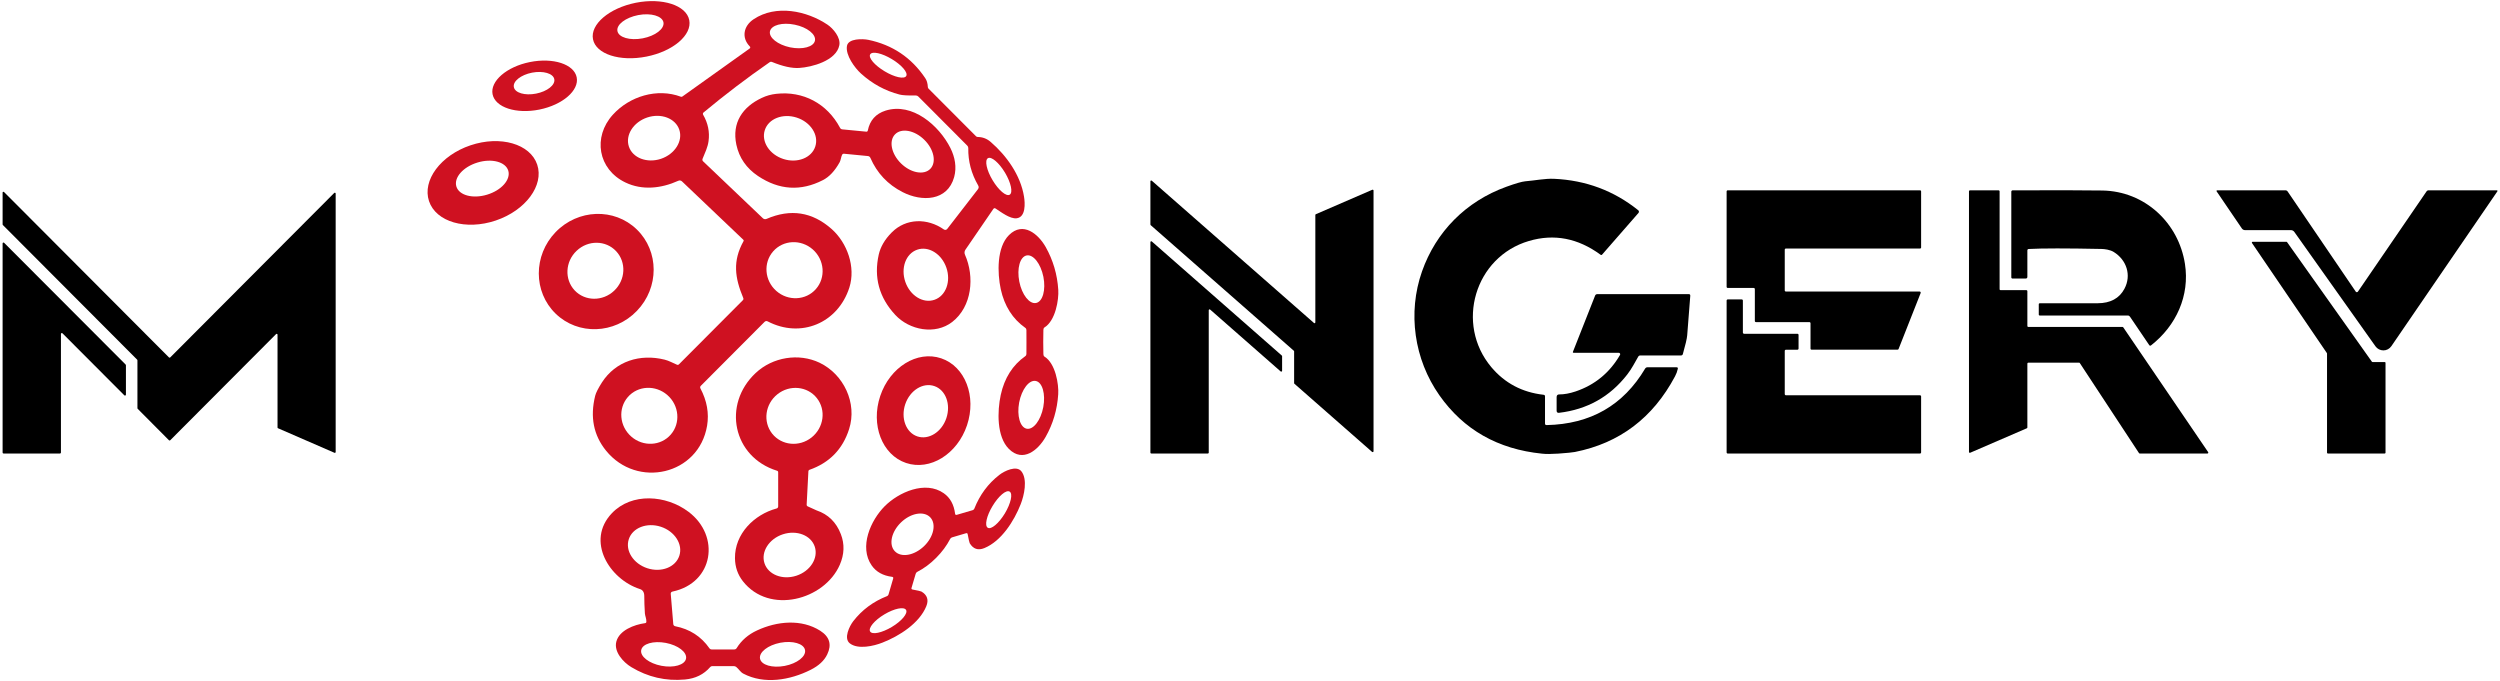
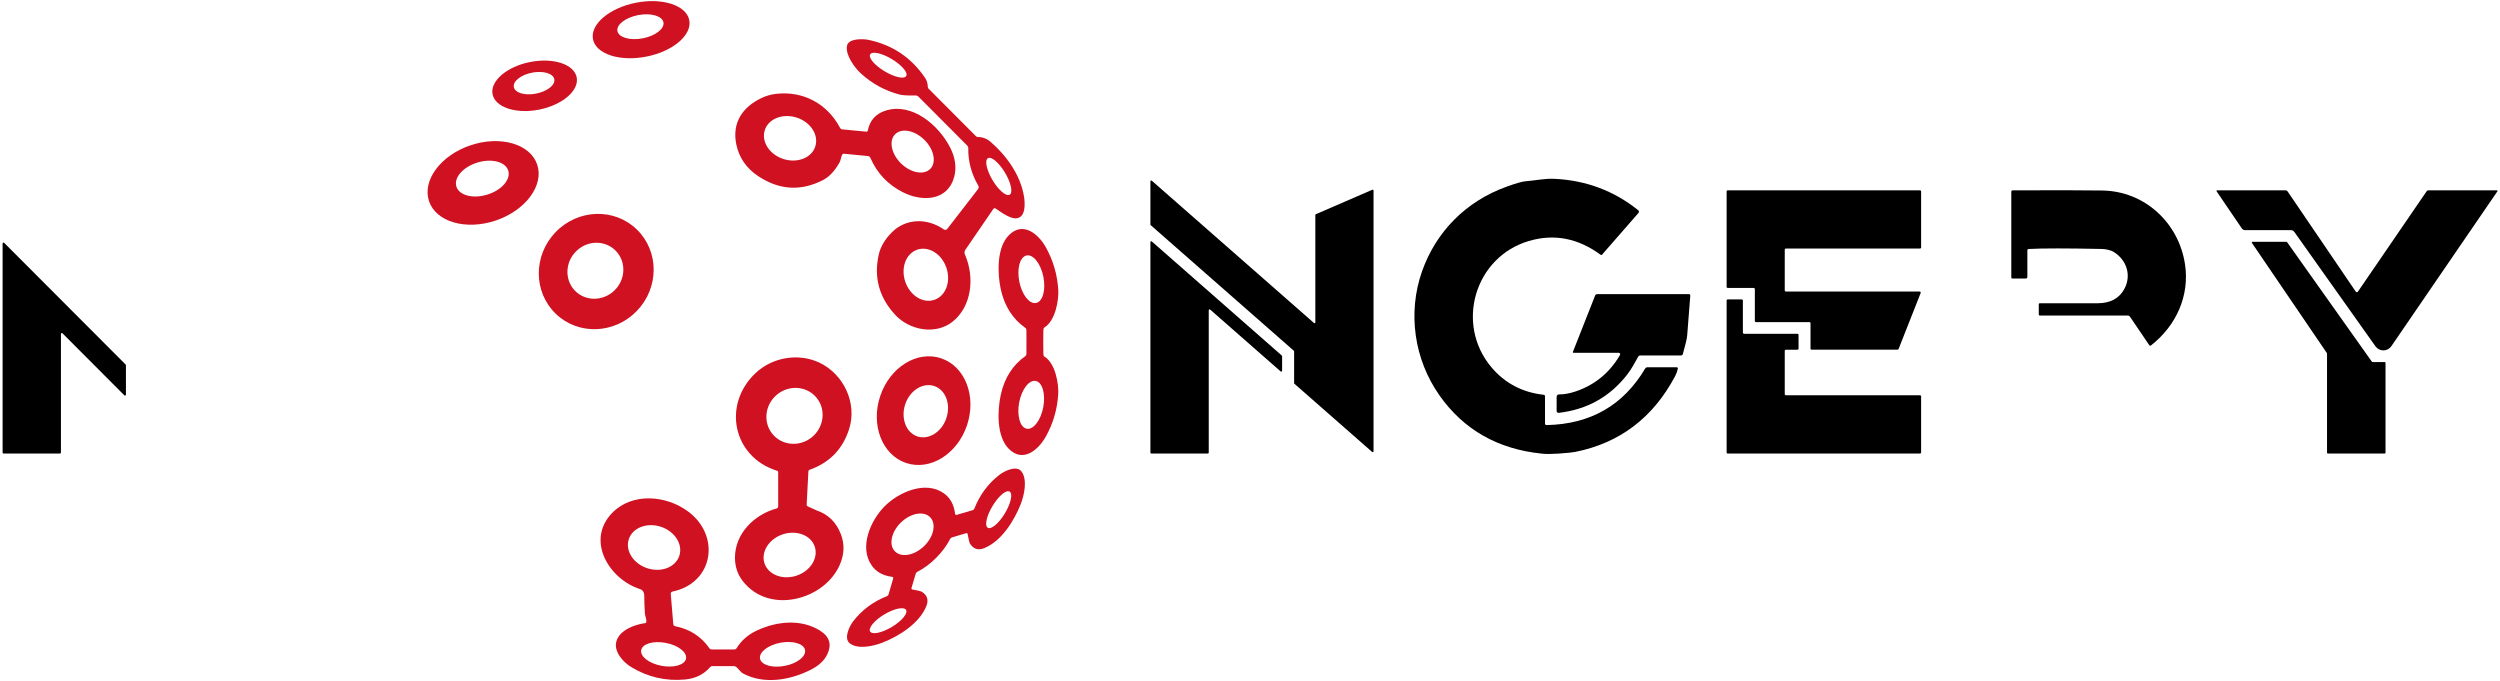
<svg xmlns="http://www.w3.org/2000/svg" width="191px" height="52px" viewBox="0 0 191 52">
  <g id="surface1">
    <path style=" stroke:none;fill-rule:nonzero;fill:rgb(0%,0%,0%);fill-opacity:1;" d="M 118.039 32.355 C 118.039 32.438 118.082 32.477 118.16 32.477 C 121.512 32.406 124.02 30.969 125.688 28.16 C 125.727 28.098 125.793 28.059 125.863 28.059 L 128.086 28.059 C 128.168 28.059 128.199 28.098 128.184 28.18 C 128.141 28.379 128.07 28.57 127.973 28.75 C 126.285 31.926 123.734 33.855 120.324 34.531 C 120.145 34.566 119.727 34.609 119.059 34.656 C 118.535 34.691 118.121 34.695 117.812 34.66 C 114.438 34.32 111.82 32.832 109.969 30.199 C 108.039 27.453 107.531 23.898 108.641 20.738 C 109.711 17.699 111.996 15.383 115.094 14.266 C 115.797 14.012 116.273 13.875 116.523 13.852 C 117.262 13.793 118.043 13.629 118.727 13.66 C 121.156 13.77 123.301 14.57 125.156 16.059 C 125.188 16.082 125.211 16.121 125.215 16.16 C 125.219 16.203 125.203 16.242 125.176 16.273 L 122.406 19.445 C 122.371 19.488 122.328 19.496 122.281 19.461 C 120.555 18.195 118.734 17.844 116.812 18.41 C 112.664 19.629 111.168 24.75 113.934 28.047 C 114.961 29.27 116.293 29.977 117.926 30.16 C 118.004 30.168 118.039 30.211 118.039 30.285 Z M 118.039 32.355 " />
    <path style=" stroke:none;fill-rule:nonzero;fill:rgb(0%,0%,0%);fill-opacity:1;" d="M 100.527 16.367 L 104.848 14.496 C 104.867 14.488 104.891 14.492 104.906 14.504 C 104.926 14.516 104.938 14.535 104.938 14.559 L 104.938 34.477 C 104.938 34.504 104.922 34.527 104.898 34.535 C 104.875 34.547 104.848 34.543 104.828 34.527 L 98.895 29.32 C 98.879 29.305 98.871 29.289 98.871 29.27 L 98.871 26.844 C 98.871 26.824 98.863 26.809 98.848 26.797 L 87.91 17.199 C 87.898 17.188 87.891 17.168 87.891 17.148 L 87.891 13.855 C 87.891 13.828 87.902 13.805 87.926 13.797 C 87.949 13.785 87.977 13.789 87.996 13.805 L 100.387 24.676 C 100.402 24.695 100.43 24.699 100.453 24.688 C 100.477 24.676 100.492 24.652 100.492 24.625 L 100.492 16.426 C 100.492 16.402 100.508 16.379 100.527 16.367 Z M 100.527 16.367 " />
    <path style=" stroke:none;fill-rule:nonzero;fill:rgb(0%,0%,0%);fill-opacity:1;" d="M 179.98 22.281 C 180 22.305 180.027 22.324 180.062 22.324 C 180.094 22.324 180.125 22.305 180.145 22.281 L 185.383 14.629 C 185.422 14.57 185.48 14.539 185.551 14.539 L 190.758 14.539 C 190.777 14.539 190.793 14.551 190.805 14.566 C 190.812 14.582 190.809 14.602 190.801 14.617 L 182.699 26.449 C 182.562 26.648 182.336 26.77 182.098 26.77 C 181.855 26.773 181.629 26.656 181.488 26.461 L 175.281 17.711 C 175.223 17.633 175.129 17.582 175.031 17.582 L 171.523 17.582 C 171.426 17.582 171.332 17.535 171.277 17.453 L 169.348 14.617 C 169.34 14.602 169.34 14.582 169.348 14.566 C 169.355 14.551 169.371 14.539 169.391 14.539 L 174.602 14.539 C 174.68 14.539 174.738 14.574 174.781 14.637 Z M 179.98 22.281 " />
    <path style=" stroke:none;fill-rule:nonzero;fill:rgb(0%,0%,0%);fill-opacity:1;" d="M 134.07 24.527 L 134.07 22.086 C 134.07 22.039 134.031 22 133.984 22 L 132 22 C 131.953 22 131.914 21.961 131.914 21.918 L 131.914 14.625 C 131.914 14.578 131.953 14.539 132 14.539 L 146.691 14.539 C 146.734 14.539 146.773 14.578 146.773 14.625 L 146.773 18.906 C 146.773 18.953 146.734 18.988 146.691 18.988 L 136.441 18.988 C 136.395 18.988 136.355 19.027 136.355 19.074 L 136.355 22.188 C 136.355 22.234 136.395 22.273 136.441 22.273 L 146.66 22.273 C 146.688 22.273 146.715 22.285 146.727 22.309 C 146.742 22.332 146.746 22.359 146.738 22.387 L 145.051 26.664 C 145.039 26.695 145.008 26.715 144.973 26.715 L 138.406 26.715 C 138.359 26.715 138.324 26.68 138.324 26.633 L 138.324 24.695 C 138.324 24.648 138.285 24.609 138.238 24.609 L 134.156 24.609 C 134.109 24.609 134.07 24.574 134.07 24.527 Z M 134.07 24.527 " />
-     <path style=" stroke:none;fill-rule:nonzero;fill:rgb(0%,0%,0%);fill-opacity:1;" d="M 154.852 32.719 L 150.523 34.59 C 150.504 34.602 150.48 34.598 150.461 34.586 C 150.441 34.574 150.43 34.551 150.43 34.527 L 150.43 14.609 C 150.43 14.574 150.461 14.543 150.496 14.543 L 152.703 14.543 C 152.738 14.543 152.77 14.574 152.77 14.609 L 152.77 22.102 C 152.77 22.141 152.801 22.168 152.84 22.168 L 154.82 22.168 C 154.859 22.168 154.891 22.199 154.891 22.238 L 154.891 24.91 C 154.891 24.949 154.922 24.98 154.957 24.98 L 162.164 24.98 C 162.188 24.98 162.207 24.992 162.219 25.012 L 168.703 34.543 C 168.715 34.562 168.719 34.59 168.707 34.613 C 168.695 34.637 168.672 34.648 168.648 34.648 L 163.48 34.648 C 163.457 34.648 163.438 34.637 163.422 34.621 L 158.898 27.738 C 158.887 27.719 158.867 27.707 158.844 27.707 L 154.961 27.707 C 154.922 27.707 154.891 27.738 154.891 27.773 L 154.891 32.656 C 154.891 32.684 154.875 32.707 154.852 32.719 Z M 154.852 32.719 " />
    <path style=" stroke:none;fill-rule:nonzero;fill:rgb(0%,0%,0%);fill-opacity:1;" d="M 154.891 19.137 L 154.891 21.145 C 154.891 21.234 154.848 21.281 154.754 21.281 L 153.762 21.281 C 153.699 21.281 153.664 21.246 153.664 21.18 L 153.664 14.645 C 153.664 14.59 153.707 14.543 153.762 14.543 C 156.895 14.527 159.18 14.535 160.621 14.555 C 163.875 14.609 166.445 17.035 166.93 20.16 C 167.309 22.586 166.262 24.883 164.344 26.383 C 164.289 26.426 164.238 26.422 164.199 26.363 L 162.727 24.191 C 162.688 24.137 162.633 24.105 162.562 24.105 L 155.844 24.105 C 155.789 24.105 155.762 24.078 155.762 24.027 L 155.762 23.254 C 155.762 23.199 155.789 23.172 155.84 23.172 C 157.738 23.176 159.211 23.176 160.27 23.168 C 161.234 23.164 161.914 22.797 162.305 22.066 C 162.863 21.027 162.469 19.855 161.488 19.25 C 161.211 19.078 160.793 19.023 160.543 19.02 C 157.895 18.965 156.047 18.965 154.996 19.023 C 154.926 19.027 154.891 19.066 154.891 19.137 Z M 154.891 19.137 " />
-     <path style=" stroke:none;fill-rule:nonzero;fill:rgb(0%,0%,0%);fill-opacity:1;" d="M 12.91 33.637 L 10.52 31.234 C 10.508 31.223 10.5 31.207 10.5 31.191 L 10.5 27.527 C 10.5 27.512 10.496 27.496 10.484 27.484 L 0.215 17.188 C 0.203 17.176 0.199 17.16 0.199 17.145 L 0.199 14.715 C 0.199 14.688 0.215 14.664 0.238 14.656 C 0.262 14.645 0.289 14.652 0.309 14.672 L 12.91 27.309 C 12.922 27.32 12.941 27.328 12.957 27.328 C 12.977 27.328 12.992 27.32 13.004 27.309 L 25.535 14.742 C 25.555 14.723 25.582 14.719 25.605 14.727 C 25.629 14.738 25.645 14.762 25.645 14.785 L 25.645 34.531 C 25.645 34.555 25.633 34.574 25.617 34.586 C 25.598 34.602 25.574 34.602 25.555 34.594 L 21.242 32.719 C 21.219 32.711 21.203 32.688 21.203 32.66 L 21.203 25.566 C 21.203 25.543 21.188 25.52 21.16 25.508 C 21.137 25.5 21.109 25.504 21.094 25.523 L 13.004 33.637 C 12.992 33.648 12.977 33.656 12.957 33.656 C 12.941 33.656 12.922 33.648 12.91 33.637 Z M 12.91 33.637 " />
    <path style=" stroke:none;fill-rule:nonzero;fill:rgb(0%,0%,0%);fill-opacity:1;" d="M 92.281 34.648 L 87.957 34.648 C 87.918 34.648 87.891 34.621 87.891 34.582 L 87.891 18.5 C 87.891 18.473 87.906 18.449 87.93 18.438 C 87.953 18.426 87.98 18.43 88 18.449 L 97.93 27.164 C 97.945 27.176 97.953 27.195 97.953 27.211 L 97.953 28.328 C 97.953 28.352 97.938 28.379 97.914 28.387 C 97.891 28.398 97.863 28.395 97.844 28.379 L 92.457 23.652 C 92.438 23.633 92.41 23.629 92.387 23.641 C 92.363 23.652 92.348 23.676 92.348 23.699 L 92.348 34.582 C 92.348 34.621 92.316 34.648 92.281 34.648 Z M 92.281 34.648 " />
    <path style=" stroke:none;fill-rule:nonzero;fill:rgb(0%,0%,0%);fill-opacity:1;" d="M 0.199 34.578 L 0.199 18.598 C 0.199 18.57 0.215 18.543 0.242 18.535 C 0.27 18.523 0.297 18.527 0.316 18.551 L 9.602 27.855 C 9.613 27.871 9.621 27.887 9.621 27.906 L 9.621 30.152 C 9.621 30.184 9.602 30.207 9.574 30.219 C 9.551 30.23 9.52 30.223 9.5 30.203 L 4.773 25.465 C 4.754 25.445 4.727 25.438 4.699 25.449 C 4.672 25.457 4.656 25.484 4.656 25.512 L 4.656 34.578 C 4.656 34.617 4.625 34.648 4.586 34.648 L 0.27 34.648 C 0.23 34.648 0.199 34.617 0.199 34.578 Z M 0.199 34.578 " />
    <path style=" stroke:none;fill-rule:nonzero;fill:rgb(0%,0%,0%);fill-opacity:1;" d="M 182.195 34.648 L 177.848 34.648 C 177.812 34.648 177.785 34.621 177.785 34.59 L 177.785 27.016 C 177.785 27 177.781 26.988 177.777 26.98 L 172.051 18.566 C 172.039 18.547 172.039 18.523 172.047 18.504 C 172.059 18.484 172.078 18.473 172.102 18.473 L 174.68 18.473 C 174.699 18.473 174.719 18.48 174.73 18.496 L 181.211 27.633 C 181.223 27.648 181.242 27.656 181.262 27.66 L 182.195 27.66 C 182.227 27.66 182.254 27.684 182.254 27.719 L 182.254 34.59 C 182.254 34.621 182.227 34.648 182.195 34.648 Z M 182.195 34.648 " />
    <path style=" stroke:none;fill-rule:nonzero;fill:rgb(0%,0%,0%);fill-opacity:1;" d="M 123.672 26.953 L 120.234 26.953 C 120.172 26.953 120.152 26.926 120.176 26.867 L 121.867 22.582 C 121.891 22.516 121.957 22.473 122.027 22.473 L 129.035 22.473 C 129.109 22.473 129.141 22.516 129.137 22.605 C 129.133 22.664 129.055 23.668 128.902 25.617 C 128.883 25.867 128.77 26.344 128.57 27.051 C 128.555 27.113 128.496 27.156 128.434 27.156 L 125.324 27.156 C 125.25 27.156 125.195 27.188 125.16 27.25 C 124.91 27.68 124.664 28.176 124.32 28.613 C 123 30.312 121.262 31.285 119.109 31.539 C 118.988 31.551 118.926 31.496 118.926 31.375 L 118.926 30.344 C 118.926 30.199 118.996 30.129 119.141 30.133 C 119.504 30.133 119.918 30.059 120.375 29.906 C 121.844 29.41 122.977 28.48 123.77 27.117 C 123.789 27.086 123.789 27.043 123.77 27.008 C 123.75 26.973 123.711 26.953 123.672 26.953 Z M 123.672 26.953 " />
    <path style=" stroke:none;fill-rule:nonzero;fill:rgb(0%,0%,0%);fill-opacity:1;" d="M 137.41 25.59 L 137.41 26.629 C 137.41 26.68 137.371 26.719 137.32 26.719 L 136.445 26.719 C 136.398 26.719 136.355 26.758 136.355 26.809 L 136.355 30.109 C 136.355 30.156 136.398 30.199 136.445 30.199 L 146.684 30.199 C 146.734 30.199 146.773 30.238 146.773 30.289 L 146.773 34.562 C 146.773 34.609 146.734 34.652 146.684 34.652 L 132.004 34.652 C 131.953 34.652 131.914 34.609 131.914 34.562 L 131.914 22.965 C 131.914 22.914 131.953 22.875 132.004 22.875 L 133.066 22.875 C 133.117 22.875 133.156 22.914 133.156 22.965 L 133.156 25.406 C 133.156 25.457 133.199 25.5 133.246 25.5 L 137.32 25.5 C 137.371 25.5 137.41 25.539 137.41 25.59 Z M 137.41 25.59 " />
    <path style=" stroke:none;fill-rule:nonzero;fill:rgb(81.176%,6.667%,12.941%);fill-opacity:1;" d="M 52.66 1.539 C 52.883 2.676 51.418 3.922 49.387 4.324 C 47.355 4.727 45.527 4.133 45.305 3 C 45.078 1.863 46.543 0.617 48.574 0.211 C 50.605 -0.191 52.438 0.402 52.66 1.539 Z M 50.688 1.707 C 50.594 1.219 49.73 0.969 48.762 1.152 C 47.793 1.34 47.078 1.883 47.172 2.375 C 47.266 2.863 48.125 3.113 49.098 2.93 C 50.066 2.746 50.777 2.199 50.688 1.707 Z M 50.688 1.707 " />
-     <path style=" stroke:none;fill-rule:nonzero;fill:rgb(81.176%,6.667%,12.941%);fill-opacity:1;" d="M 57.277 3.539 C 56.641 2.887 56.793 1.988 57.578 1.469 C 59.285 0.328 61.633 0.82 63.219 1.883 C 63.656 2.176 64.238 2.867 64.125 3.457 C 63.891 4.648 62.008 5.133 61.062 5.191 C 60.504 5.227 59.812 5.074 58.98 4.734 C 58.918 4.707 58.859 4.715 58.801 4.754 C 57.074 5.949 55.391 7.23 53.746 8.598 C 53.699 8.637 53.688 8.707 53.719 8.766 C 54.09 9.406 54.23 10.082 54.133 10.785 C 54.074 11.238 53.867 11.668 53.676 12.133 C 53.648 12.199 53.664 12.273 53.711 12.32 L 58.285 16.676 C 58.359 16.746 58.473 16.766 58.566 16.723 C 60.402 15.93 62.059 16.188 63.535 17.496 C 64.73 18.551 65.391 20.406 64.891 21.969 C 64.02 24.688 61.184 25.879 58.645 24.551 C 58.566 24.512 58.477 24.527 58.418 24.586 L 53.539 29.48 C 53.488 29.531 53.477 29.609 53.512 29.672 C 54.012 30.621 54.18 31.57 54.023 32.52 C 53.391 36.297 48.668 37.352 46.301 34.43 C 45.348 33.254 45.07 31.855 45.473 30.234 C 45.531 30.004 45.703 29.668 45.984 29.223 C 47.035 27.59 48.902 27.012 50.777 27.477 C 51.117 27.559 51.402 27.734 51.719 27.863 C 51.777 27.887 51.828 27.879 51.871 27.836 L 56.75 22.941 C 56.801 22.891 56.812 22.832 56.785 22.766 C 56.141 21.219 55.957 19.945 56.809 18.418 C 56.828 18.383 56.824 18.352 56.797 18.324 L 52.105 13.859 C 52.031 13.785 51.918 13.766 51.82 13.812 C 50.508 14.406 49.059 14.555 47.781 13.941 C 45.68 12.934 45.277 10.465 46.82 8.766 C 48.094 7.359 50.203 6.707 52.023 7.391 C 52.062 7.402 52.102 7.398 52.133 7.375 L 57.262 3.715 C 57.336 3.66 57.34 3.602 57.277 3.539 Z M 62.262 3.105 C 62.359 2.629 61.672 2.082 60.723 1.887 C 59.773 1.688 58.926 1.918 58.824 2.395 C 58.727 2.871 59.418 3.418 60.363 3.617 C 61.312 3.812 62.164 3.586 62.262 3.105 Z M 51.898 9.91 C 51.605 9.039 50.508 8.621 49.445 8.977 C 48.383 9.336 47.758 10.328 48.047 11.199 C 48.336 12.07 49.434 12.488 50.5 12.133 C 51.562 11.773 52.188 10.777 51.898 9.91 Z M 62.336 22.082 C 63.105 21.207 62.996 19.852 62.094 19.055 C 61.191 18.262 59.836 18.328 59.07 19.203 C 58.301 20.082 58.41 21.434 59.312 22.23 C 60.215 23.023 61.57 22.957 62.336 22.082 Z M 51.246 33.203 C 52.008 32.328 51.895 30.977 50.988 30.184 C 50.082 29.391 48.73 29.457 47.969 30.332 C 47.207 31.211 47.324 32.562 48.23 33.355 C 49.133 34.145 50.484 34.078 51.246 33.203 Z M 51.246 33.203 " />
    <path style=" stroke:none;fill-rule:nonzero;fill:rgb(81.176%,6.667%,12.941%);fill-opacity:1;" d="M 75.887 15.969 L 73.758 19.078 C 73.68 19.188 73.668 19.332 73.723 19.457 C 74.473 21.148 74.266 23.418 72.75 24.598 C 71.449 25.605 69.48 25.227 68.395 24.055 C 67.164 22.727 66.746 21.191 67.137 19.445 C 67.273 18.855 67.598 18.293 68.121 17.766 C 69.211 16.66 70.855 16.648 72.113 17.531 C 72.195 17.586 72.305 17.57 72.367 17.492 L 74.711 14.461 C 74.785 14.363 74.789 14.266 74.73 14.164 C 74.211 13.266 73.957 12.316 73.977 11.312 C 73.977 11.238 73.949 11.176 73.898 11.125 L 70.156 7.371 C 70.105 7.32 70.039 7.293 69.961 7.293 C 69.352 7.305 68.938 7.281 68.723 7.223 C 67.625 6.938 66.645 6.402 65.781 5.621 C 65.305 5.191 64.586 4.219 64.707 3.512 C 64.805 2.926 65.91 2.957 66.336 3.043 C 68.18 3.426 69.633 4.398 70.688 5.969 C 70.809 6.148 70.875 6.375 70.887 6.652 C 70.891 6.699 70.91 6.742 70.941 6.773 L 74.566 10.41 C 74.605 10.445 74.648 10.465 74.699 10.465 C 75.07 10.469 75.402 10.594 75.688 10.844 C 76.902 11.891 77.973 13.391 78.234 15.016 C 78.32 15.531 78.375 16.578 77.68 16.676 C 77.172 16.746 76.457 16.184 76.062 15.93 C 75.992 15.887 75.934 15.898 75.887 15.969 Z M 69.234 5.809 C 69.391 5.555 68.898 4.973 68.137 4.516 C 67.379 4.059 66.637 3.895 66.484 4.152 C 66.328 4.41 66.82 4.988 67.582 5.445 C 68.34 5.902 69.082 6.066 69.234 5.809 Z M 77.141 14.875 C 77.402 14.715 77.242 13.965 76.785 13.195 C 76.324 12.426 75.738 11.93 75.477 12.086 C 75.215 12.242 75.371 12.996 75.832 13.766 C 76.293 14.535 76.875 15.031 77.141 14.875 Z M 71.398 22.902 C 72.266 22.602 72.668 21.5 72.301 20.445 C 71.934 19.387 70.934 18.773 70.07 19.078 C 69.203 19.379 68.801 20.48 69.168 21.539 C 69.535 22.594 70.531 23.207 71.398 22.902 Z M 71.398 22.902 " />
    <path style=" stroke:none;fill-rule:nonzero;fill:rgb(81.176%,6.667%,12.941%);fill-opacity:1;" d="M 44.059 5.906 C 44.262 6.906 42.984 8.012 41.211 8.371 C 39.438 8.73 37.836 8.207 37.633 7.203 C 37.434 6.203 38.707 5.098 40.48 4.742 C 42.258 4.383 43.859 4.902 44.059 5.906 Z M 42.348 6.051 C 42.266 5.609 41.5 5.387 40.648 5.551 C 39.793 5.719 39.172 6.211 39.258 6.652 C 39.34 7.098 40.105 7.32 40.957 7.152 C 41.812 6.984 42.434 6.492 42.348 6.051 Z M 42.348 6.051 " />
    <path style=" stroke:none;fill-rule:nonzero;fill:rgb(81.176%,6.667%,12.941%);fill-opacity:1;" d="M 64.34 11.82 C 64.266 11.945 64.238 12.23 64.156 12.383 C 63.785 13.055 63.355 13.516 62.867 13.762 C 61.176 14.629 59.523 14.523 57.914 13.449 C 57.023 12.852 56.473 12.055 56.258 11.055 C 55.902 9.375 56.734 8.164 58.207 7.477 C 58.551 7.312 58.918 7.211 59.312 7.168 C 61.348 6.941 63.188 7.898 64.18 9.766 C 64.215 9.836 64.273 9.875 64.352 9.883 L 66.176 10.059 C 66.246 10.066 66.289 10.035 66.301 9.969 C 66.457 9.195 66.91 8.691 67.652 8.453 C 69.703 7.805 71.746 9.586 72.613 11.312 C 72.957 12.004 73.105 12.77 72.898 13.527 C 72.391 15.371 70.434 15.434 68.957 14.676 C 67.824 14.098 67.004 13.227 66.496 12.059 C 66.461 11.98 66.391 11.93 66.309 11.922 L 64.488 11.746 C 64.422 11.738 64.371 11.766 64.34 11.82 Z M 62.289 11.188 C 62.57 10.316 61.934 9.328 60.867 8.984 C 59.801 8.641 58.707 9.07 58.43 9.945 C 58.148 10.816 58.785 11.805 59.852 12.148 C 60.918 12.492 62.012 12.062 62.289 11.188 Z M 71.078 12.898 C 71.562 12.395 71.355 11.398 70.609 10.672 C 69.867 9.945 68.867 9.762 68.379 10.266 C 67.891 10.77 68.098 11.766 68.844 12.492 C 69.59 13.219 70.59 13.402 71.078 12.898 Z M 71.078 12.898 " />
    <path style=" stroke:none;fill-rule:nonzero;fill:rgb(81.176%,6.667%,12.941%);fill-opacity:1;" d="M 41.043 12.578 C 41.574 14.164 40.156 16.078 37.875 16.848 C 35.594 17.617 33.309 16.957 32.777 15.367 C 32.246 13.781 33.664 11.871 35.945 11.102 C 38.23 10.332 40.512 10.992 41.043 12.578 Z M 38.832 13.039 C 38.625 12.363 37.57 12.082 36.477 12.418 C 35.383 12.75 34.66 13.57 34.867 14.25 C 35.07 14.926 36.125 15.207 37.219 14.871 C 38.316 14.539 39.035 13.719 38.832 13.039 Z M 38.832 13.039 " />
    <path style=" stroke:none;fill-rule:nonzero;fill:rgb(81.176%,6.667%,12.941%);fill-opacity:1;" d="M 42.453 23.965 C 40.738 22.301 40.734 19.516 42.445 17.738 C 44.156 15.961 46.934 15.867 48.648 17.527 C 50.367 19.191 50.371 21.977 48.656 23.754 C 46.945 25.531 44.168 25.625 42.453 23.965 Z M 47.07 19.188 C 46.277 18.344 44.926 18.332 44.055 19.16 C 43.18 19.984 43.113 21.34 43.902 22.184 C 44.695 23.027 46.047 23.039 46.922 22.211 C 47.797 21.387 47.863 20.031 47.07 19.188 Z M 47.07 19.188 " />
    <path style=" stroke:none;fill-rule:nonzero;fill:rgb(81.176%,6.667%,12.941%);fill-opacity:1;" d="M 79.703 26.129 C 79.703 26.688 79.707 26.996 79.715 27.062 C 79.723 27.156 79.746 27.215 79.789 27.238 C 80.645 27.758 80.898 29.371 80.848 30.121 C 80.773 31.293 80.453 32.379 79.887 33.379 C 79.316 34.387 78.152 35.371 77.078 34.297 C 76.141 33.363 76.188 31.418 76.457 30.172 C 76.738 28.883 77.363 27.895 78.332 27.211 C 78.387 27.172 78.414 27.117 78.418 27.051 C 78.418 26.973 78.422 26.664 78.422 26.129 C 78.422 25.594 78.418 25.289 78.418 25.207 C 78.414 25.141 78.387 25.086 78.332 25.047 C 77.363 24.363 76.738 23.379 76.457 22.09 C 76.191 20.844 76.148 18.895 77.086 17.961 C 78.16 16.891 79.324 17.871 79.895 18.879 C 80.457 19.883 80.777 20.969 80.852 22.141 C 80.902 22.887 80.645 24.504 79.789 25.023 C 79.746 25.047 79.723 25.105 79.715 25.195 C 79.707 25.266 79.703 25.574 79.703 26.129 Z M 79.156 23.148 C 79.664 23.047 79.914 22.152 79.715 21.148 C 79.512 20.145 78.941 19.414 78.434 19.516 C 77.926 19.617 77.676 20.512 77.875 21.516 C 78.074 22.52 78.648 23.25 79.156 23.148 Z M 78.441 32.754 C 78.949 32.852 79.516 32.109 79.707 31.102 C 79.895 30.094 79.637 29.199 79.129 29.105 C 78.621 29.008 78.055 29.746 77.863 30.754 C 77.676 31.762 77.934 32.656 78.441 32.754 Z M 78.441 32.754 " />
    <path style=" stroke:none;fill-rule:nonzero;fill:rgb(81.176%,6.667%,12.941%);fill-opacity:1;" d="M 69.223 35.371 C 67.391 34.754 66.508 32.461 67.25 30.254 C 67.988 28.047 70.074 26.758 71.906 27.375 C 73.738 27.992 74.621 30.285 73.879 32.492 C 73.137 34.699 71.055 35.988 69.223 35.371 Z M 70.082 33.34 C 70.949 33.633 71.945 33.012 72.301 31.949 C 72.66 30.887 72.25 29.789 71.383 29.496 C 70.516 29.199 69.52 29.82 69.16 30.883 C 68.805 31.945 69.215 33.047 70.082 33.34 Z M 70.082 33.34 " />
    <path style=" stroke:none;fill-rule:nonzero;fill:rgb(81.176%,6.667%,12.941%);fill-opacity:1;" d="M 61.832 35.898 C 61.793 35.914 61.766 35.953 61.762 35.996 L 61.629 38.547 C 61.625 38.613 61.652 38.66 61.711 38.688 C 62.098 38.871 62.324 38.973 62.391 38.996 C 63.273 39.293 63.891 39.898 64.242 40.812 C 64.535 41.57 64.508 42.352 64.16 43.152 C 62.984 45.844 58.766 46.98 56.754 44.402 C 56.359 43.895 56.16 43.312 56.152 42.648 C 56.129 40.789 57.609 39.312 59.332 38.848 C 59.402 38.832 59.453 38.766 59.453 38.691 L 59.453 36.086 C 59.453 36.023 59.426 35.984 59.367 35.965 C 55.988 34.918 55.164 30.902 57.734 28.496 C 59.035 27.277 61.027 26.957 62.613 27.711 C 64.457 28.594 65.508 30.797 64.871 32.785 C 64.379 34.328 63.363 35.363 61.832 35.898 Z M 62.406 30.414 C 61.688 29.504 60.336 29.371 59.395 30.121 C 58.453 30.871 58.273 32.219 58.992 33.129 C 59.715 34.039 61.062 34.172 62.004 33.422 C 62.945 32.672 63.129 31.328 62.406 30.414 Z M 62.25 41.77 C 61.965 40.898 60.875 40.473 59.812 40.82 C 58.754 41.168 58.121 42.156 58.406 43.031 C 58.691 43.906 59.785 44.332 60.844 43.984 C 61.906 43.637 62.535 42.645 62.25 41.77 Z M 62.25 41.77 " />
    <path style=" stroke:none;fill-rule:nonzero;fill:rgb(81.176%,6.667%,12.941%);fill-opacity:1;" d="M 71.52 42.621 C 71.074 43.07 70.594 43.426 70.078 43.691 C 70.016 43.723 69.977 43.773 69.957 43.844 L 69.641 44.914 C 69.617 44.984 69.645 45.023 69.715 45.039 C 70.129 45.117 70.355 45.168 70.398 45.195 C 70.844 45.461 70.965 45.832 70.77 46.316 C 70.242 47.617 68.711 48.59 67.426 49.094 C 66.75 49.363 65.547 49.637 64.926 49.152 C 64.434 48.773 64.902 47.828 65.191 47.457 C 65.859 46.594 66.719 45.957 67.77 45.543 C 67.828 45.52 67.863 45.477 67.883 45.418 L 68.238 44.203 C 68.262 44.121 68.23 44.078 68.152 44.07 C 67.457 43.98 66.938 43.691 66.598 43.203 C 65.609 41.785 66.523 39.746 67.59 38.676 C 68.656 37.609 70.695 36.691 72.105 37.684 C 72.594 38.027 72.879 38.547 72.969 39.246 C 72.977 39.324 73.023 39.355 73.102 39.332 L 74.312 38.977 C 74.371 38.957 74.414 38.922 74.438 38.863 C 74.852 37.812 75.488 36.949 76.352 36.281 C 76.719 35.992 77.66 35.523 78.039 36.016 C 78.52 36.641 78.246 37.844 77.98 38.523 C 77.473 39.812 76.504 41.344 75.203 41.875 C 74.723 42.07 74.352 41.945 74.086 41.5 C 74.062 41.457 74.008 41.23 73.93 40.816 C 73.918 40.742 73.879 40.719 73.809 40.738 L 72.738 41.055 C 72.672 41.074 72.621 41.117 72.59 41.18 C 72.324 41.691 71.969 42.172 71.52 42.621 Z M 75.465 40.32 C 75.723 40.48 76.309 39.988 76.77 39.227 C 77.23 38.461 77.395 37.715 77.137 37.559 C 76.875 37.398 76.293 37.891 75.832 38.656 C 75.371 39.418 75.207 40.164 75.465 40.32 Z M 71.07 39.523 C 70.586 39.02 69.594 39.188 68.844 39.906 C 68.098 40.621 67.883 41.609 68.363 42.113 C 68.848 42.621 69.84 42.449 70.59 41.734 C 71.336 41.02 71.551 40.027 71.07 39.523 Z M 69.223 46.598 C 69.062 46.332 68.32 46.488 67.562 46.941 C 66.805 47.395 66.32 47.98 66.477 48.246 C 66.633 48.508 67.375 48.355 68.137 47.898 C 68.895 47.445 69.379 46.859 69.223 46.598 Z M 69.223 46.598 " />
    <path style=" stroke:none;fill-rule:nonzero;fill:rgb(81.176%,6.667%,12.941%);fill-opacity:1;" d="M 51.383 45.195 C 51.281 45.219 51.234 45.281 51.246 45.383 L 51.438 47.676 C 51.441 47.758 51.504 47.828 51.586 47.844 C 52.695 48.062 53.566 48.621 54.199 49.527 C 54.242 49.59 54.301 49.617 54.375 49.617 L 56.094 49.617 C 56.176 49.617 56.238 49.586 56.281 49.516 C 56.641 48.93 57.16 48.477 57.84 48.164 C 59.375 47.449 61.238 47.281 62.664 48.188 C 63.383 48.648 63.562 49.25 63.199 50 C 62.973 50.473 62.551 50.863 61.938 51.172 C 60.359 51.969 58.379 52.305 56.789 51.465 C 56.57 51.352 56.449 51.117 56.246 50.953 C 56.191 50.914 56.129 50.891 56.062 50.891 L 54.414 50.891 C 54.355 50.891 54.301 50.918 54.262 50.961 C 53.77 51.527 53.125 51.844 52.328 51.914 C 50.859 52.047 49.496 51.73 48.234 50.969 C 47.609 50.594 46.879 49.785 47.09 49.012 C 47.32 48.156 48.445 47.723 49.281 47.609 C 49.344 47.602 49.379 47.566 49.383 47.504 C 49.395 47.289 49.281 47.039 49.27 46.871 C 49.238 46.379 49.223 45.941 49.223 45.559 C 49.227 45.258 49.113 45.074 48.891 45.004 C 46.559 44.258 44.738 41.324 46.746 39.211 C 48.266 37.617 50.887 37.812 52.598 39.098 C 55.055 40.941 54.527 44.531 51.383 45.195 Z M 51.902 42.457 C 52.188 41.582 51.551 40.59 50.484 40.242 C 49.418 39.895 48.32 40.324 48.039 41.199 C 47.754 42.074 48.391 43.066 49.457 43.414 C 50.523 43.762 51.617 43.336 51.902 42.457 Z M 52.414 50.316 C 52.504 49.832 51.812 49.297 50.867 49.117 C 49.918 48.938 49.078 49.184 48.988 49.668 C 48.895 50.152 49.59 50.688 50.535 50.867 C 51.48 51.047 52.324 50.801 52.414 50.316 Z M 61.504 49.66 C 61.41 49.172 60.566 48.926 59.617 49.105 C 58.668 49.289 57.973 49.832 58.066 50.32 C 58.16 50.809 59.004 51.055 59.953 50.875 C 60.902 50.691 61.598 50.148 61.504 49.66 Z M 61.504 49.66 " />
  </g>
</svg>